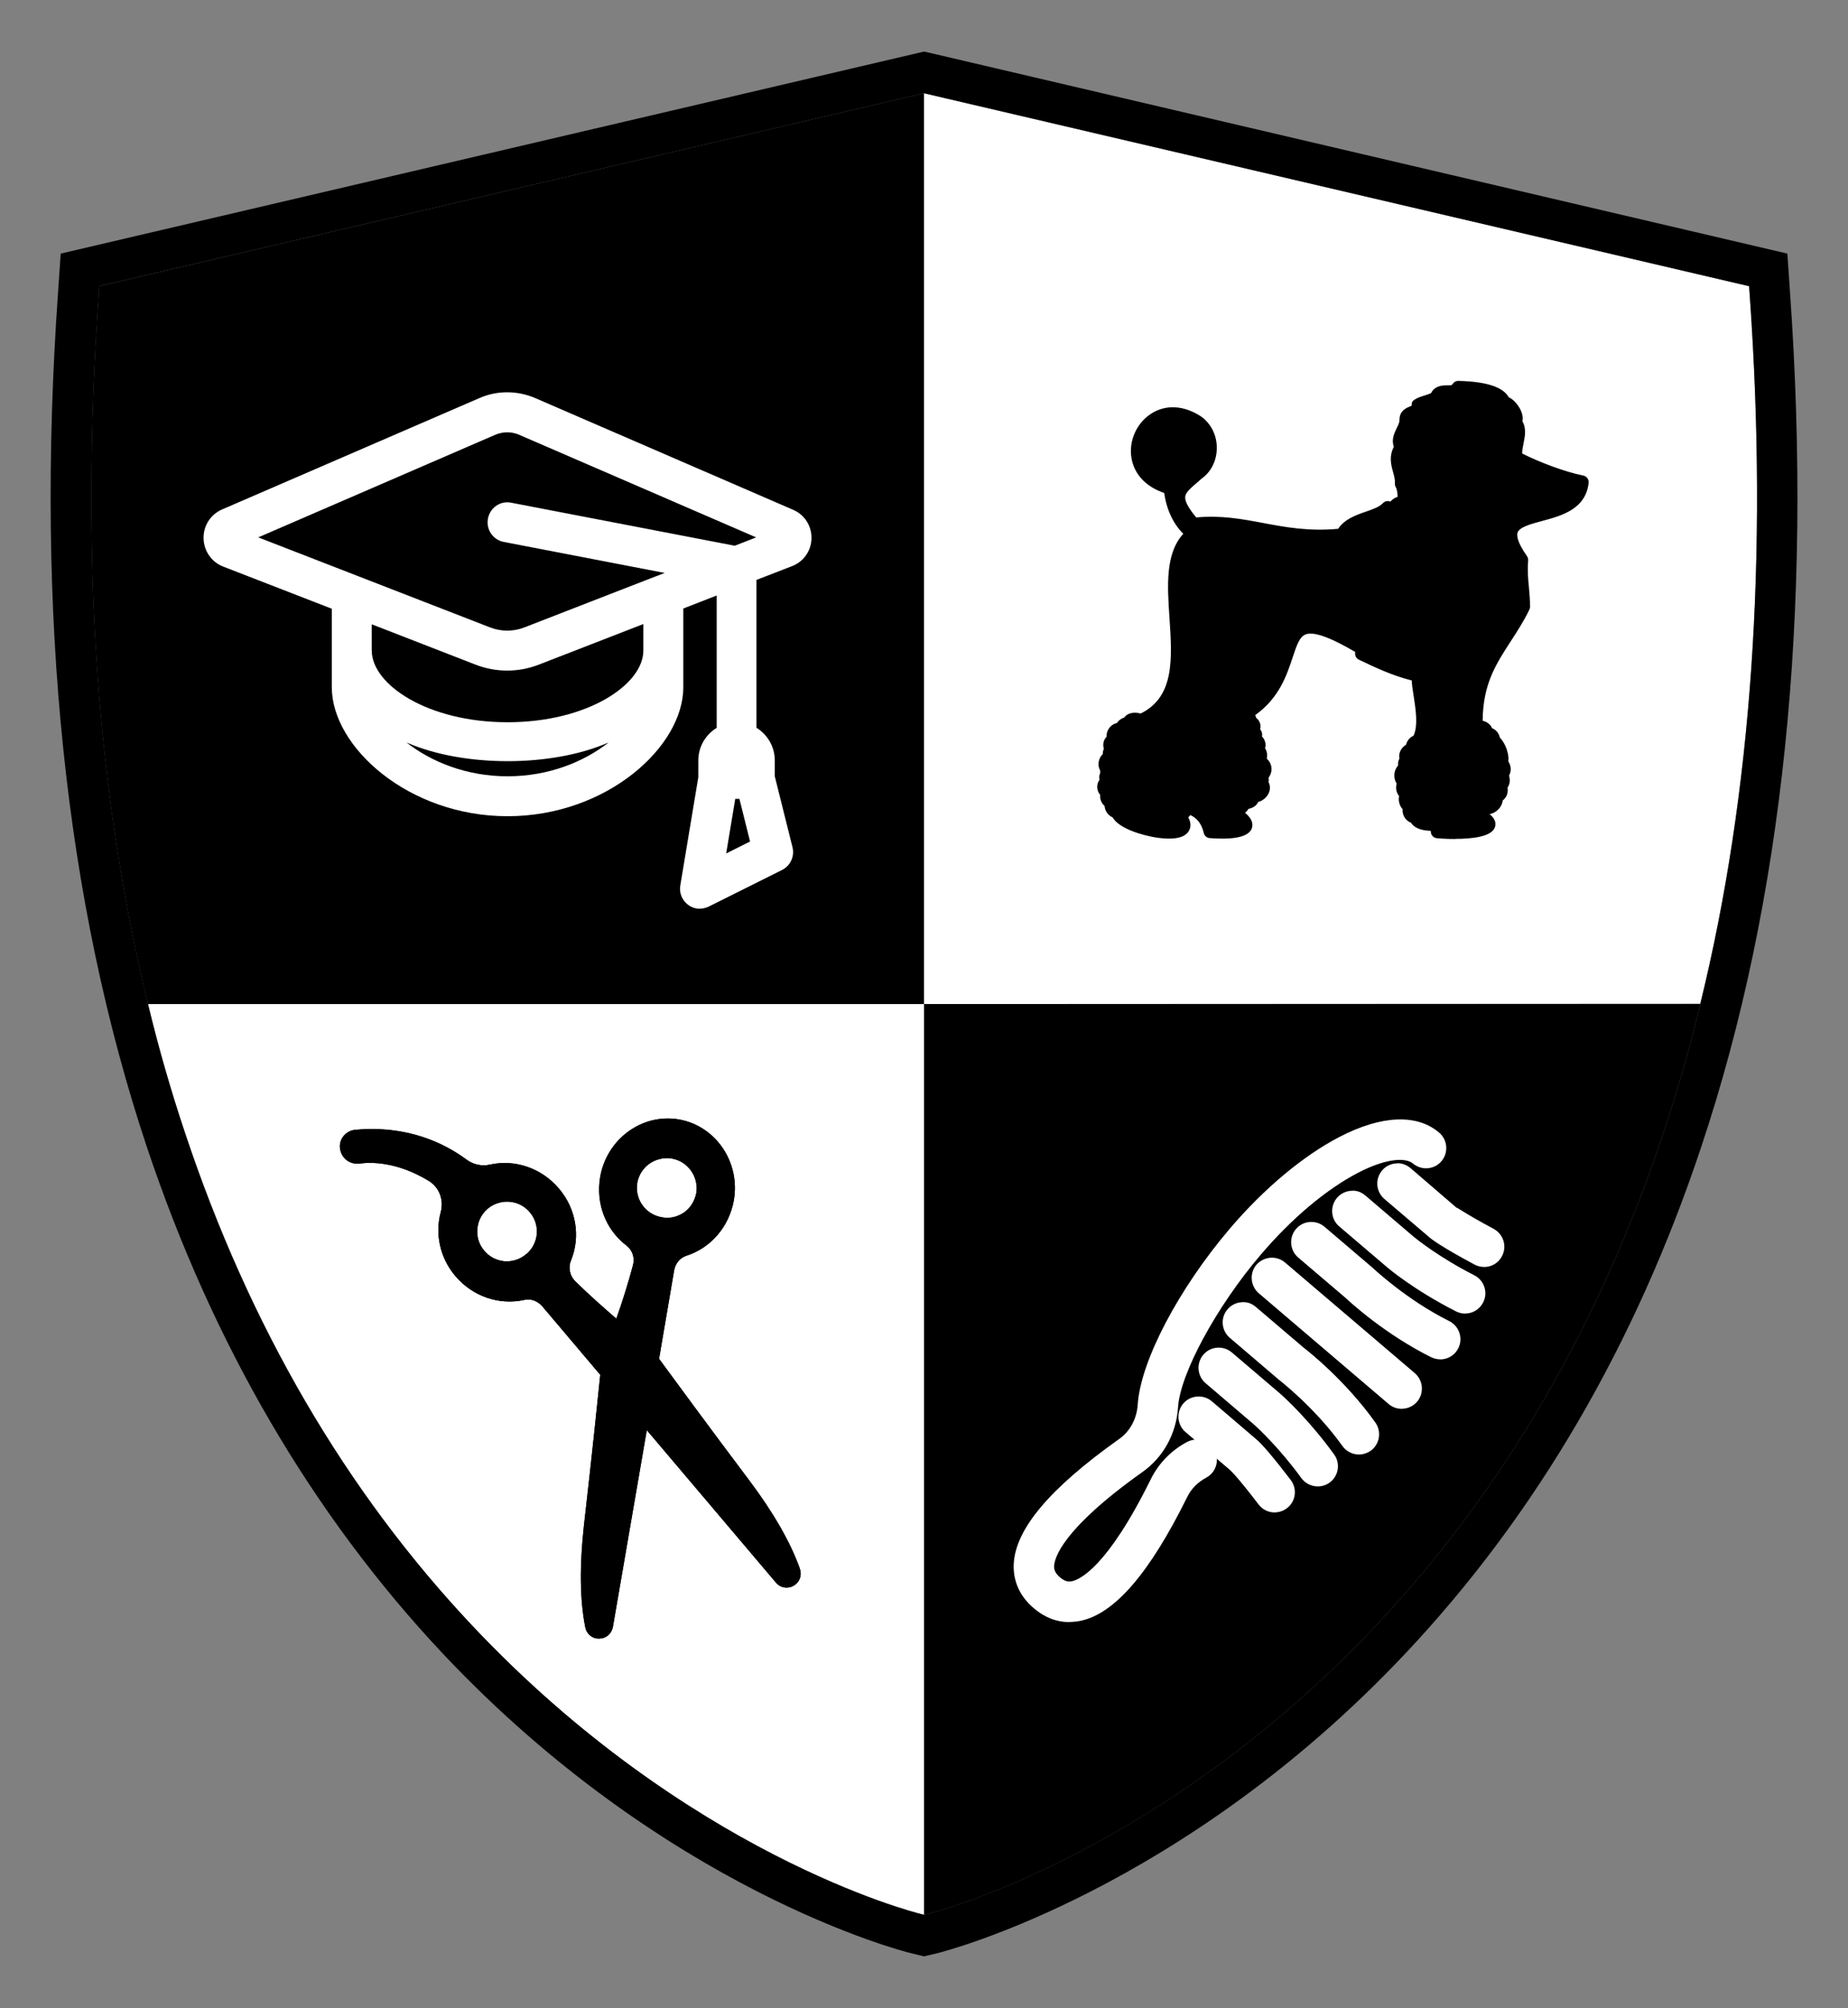
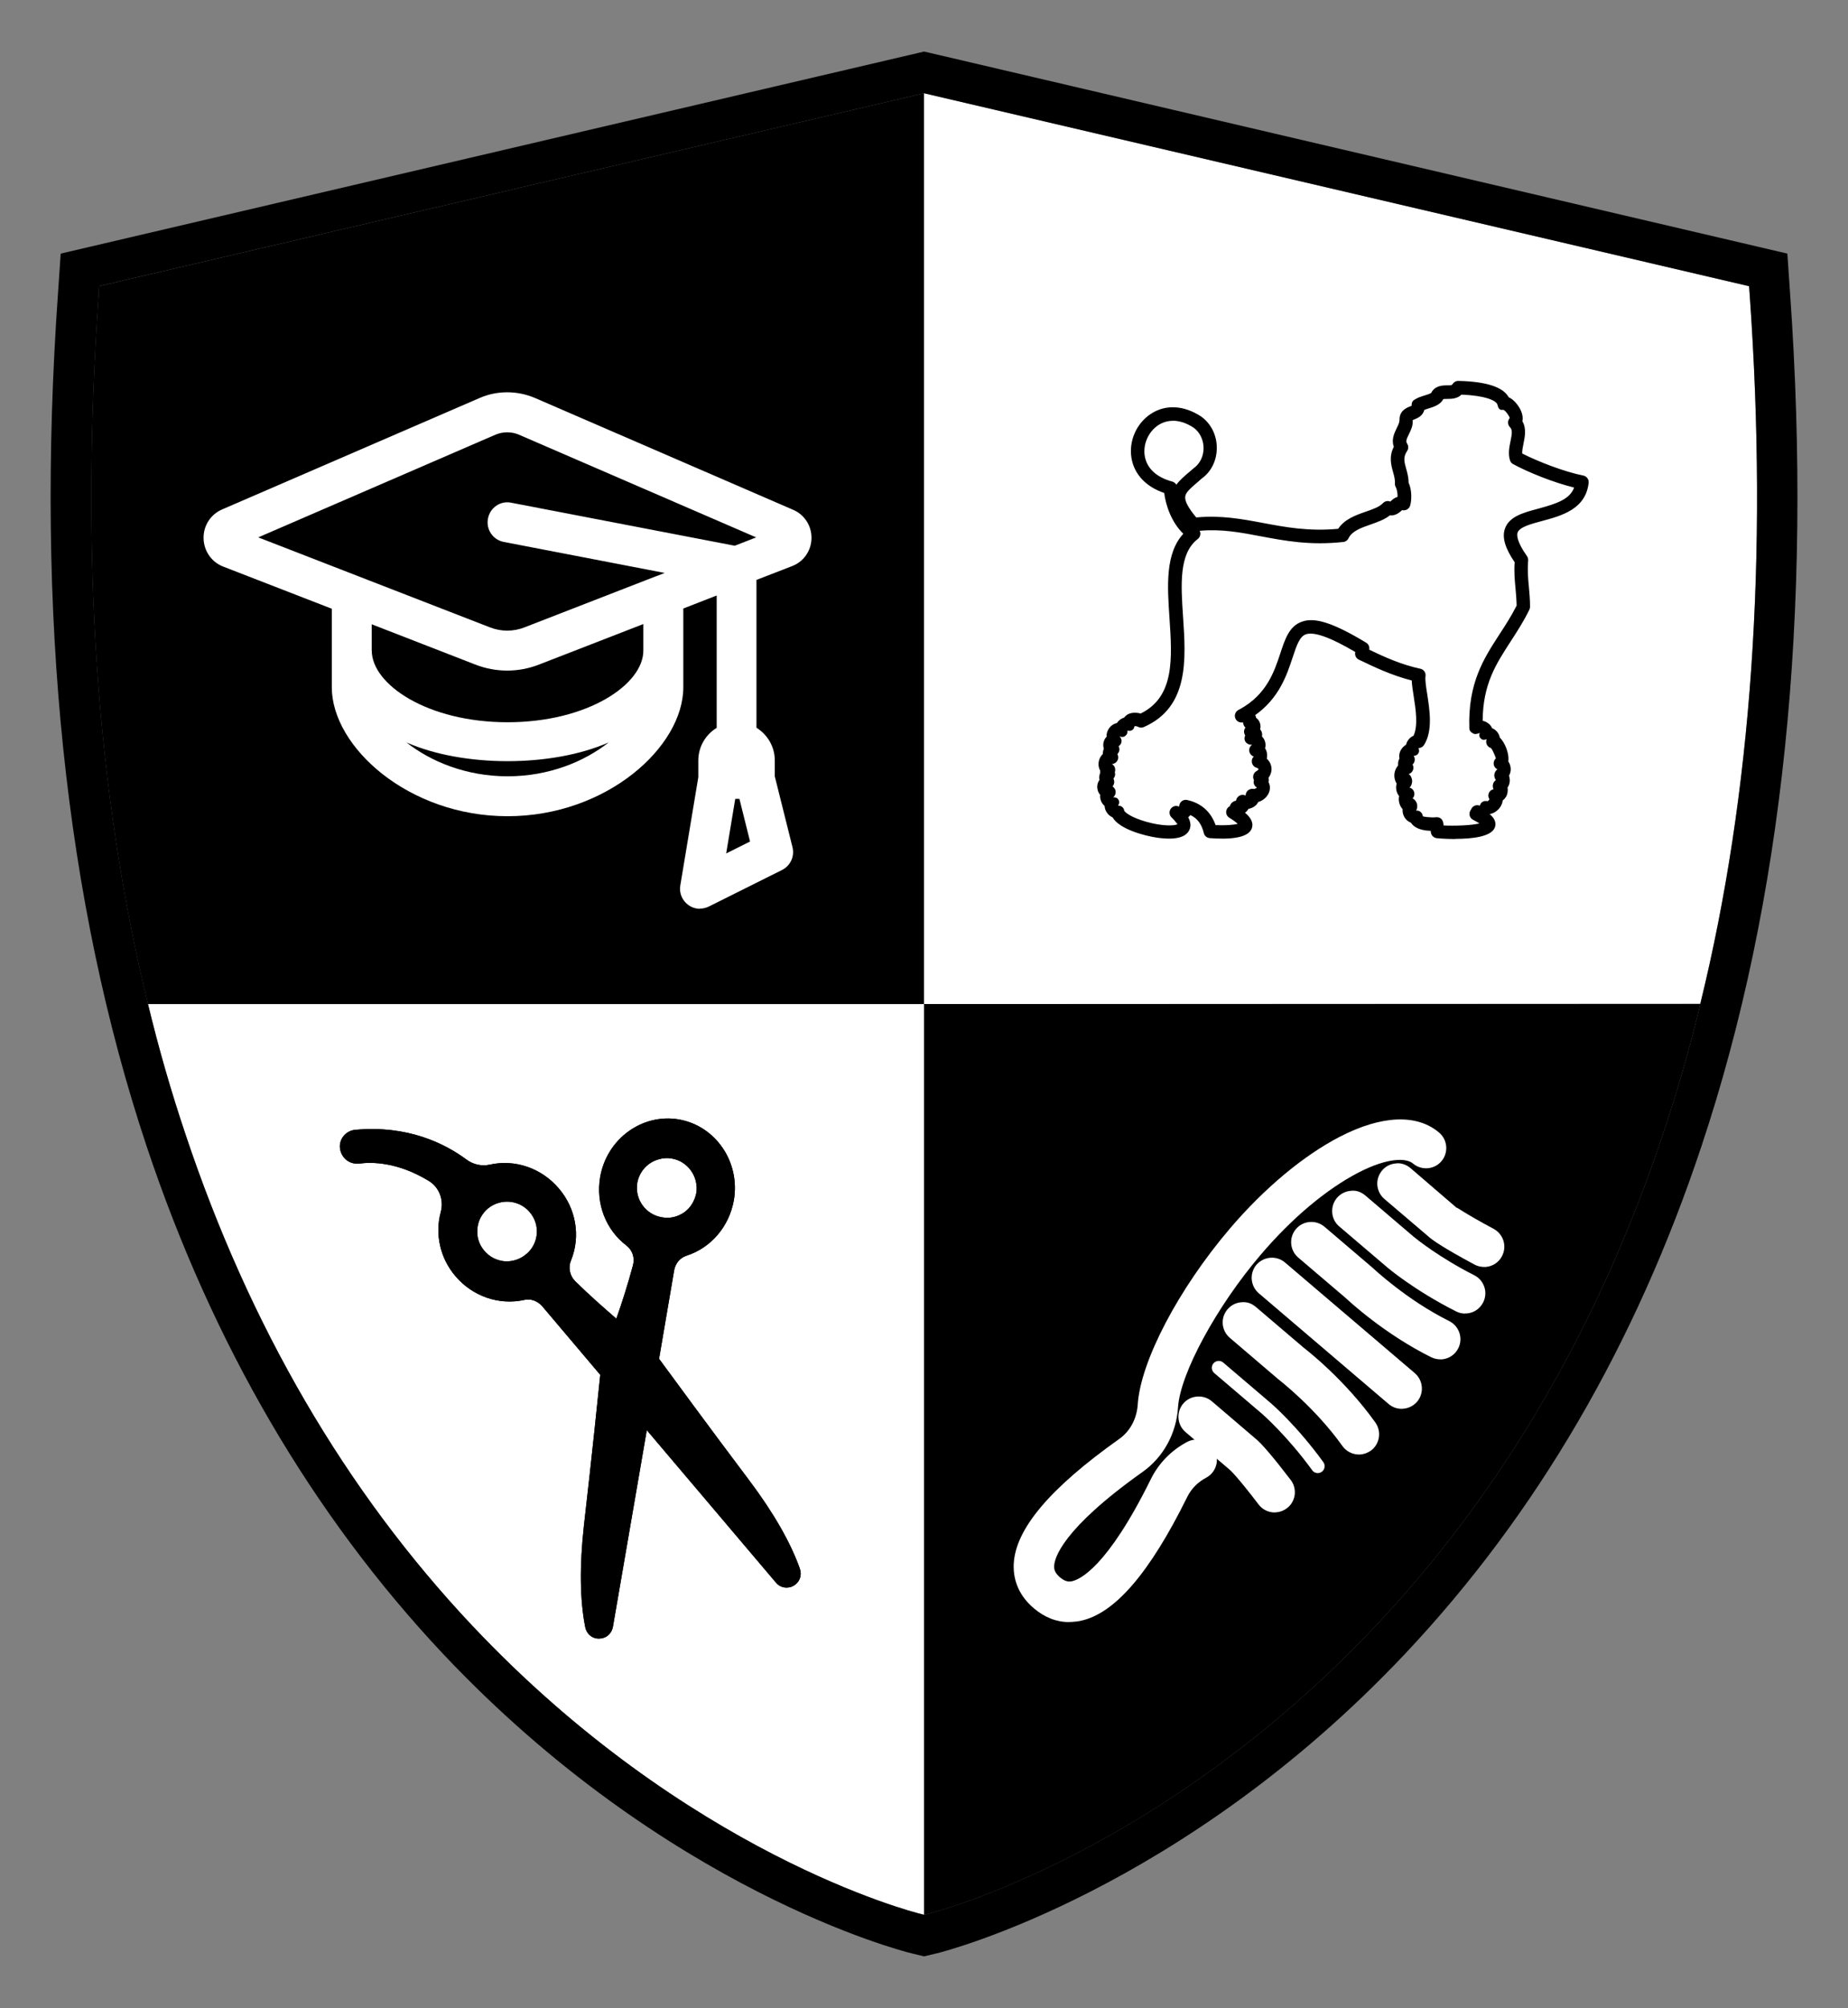
<svg xmlns="http://www.w3.org/2000/svg" id="Layer_1" viewBox="0 0 305.66 332.07">
  <rect x="0" y="0" width="305.66" height="332.07" fill="#808080" stroke="none" />
  <defs>
    <style>      .cls-1 {        fill: #fff;      }    </style>
  </defs>
  <g>
    <path class="cls-1" d="M281.25,165.92l-.06.06-124.98.06h-3.39V15.42l136.47,31.91.11,1.5c3.05,43.18.33,82.47-8.16,117.1Z" />
    <path class="cls-1" d="M152.83,166.04v150.62l-.44-.11c-1.66-.39-38.74-9.99-74.31-47.73-20.92-22.2-36.85-49.56-47.45-81.36-2.33-6.94-4.38-14.04-6.16-21.42h128.36Z" />
    <path d="M281.25,166.04c-1.78,7.38-3.83,14.48-6.16,21.42-10.6,31.8-26.58,59.16-47.5,81.36-35.57,37.74-72.7,47.34-74.25,47.73l-.5.11v-150.62h128.42Z" />
    <path d="M152.83,15.42v150.62H24.47c-8.49-34.69-11.21-73.98-8.16-117.21l.06-1.5L152.83,15.42Z" />
    <path d="M296.07,48.38l-.44-6.44L153.61,8.7l-.78-.17L10.04,41.94l-.44,6.44c-3.77,53.22,1.17,100.73,14.65,141.18,10.93,32.74,27.42,60.94,48.95,83.86,36.9,39.18,75.92,49.23,77.58,49.61l2.05.5,2.11-.5c1.61-.39,40.62-10.43,77.53-49.61,21.59-22.92,38.07-51.11,48.95-83.86,13.49-40.46,18.42-87.96,14.65-141.18ZM281.25,165.92v.11c-1.78,7.38-3.83,14.48-6.16,21.42-10.6,31.8-26.58,59.16-47.5,81.36-35.57,37.74-72.7,47.34-74.25,47.73l-.5.11-.44-.11c-1.66-.39-38.74-9.99-74.31-47.73-20.92-22.2-36.85-49.56-47.45-81.36-2.33-6.94-4.38-14.04-6.16-21.42-8.49-34.69-11.21-73.98-8.16-117.21l.06-1.5L152.83,15.42l136.47,31.91.11,1.5c3.05,43.18.33,82.47-8.16,117.1Z" />
  </g>
  <g>
-     <path d="M261.65,79.76c-3.36-.65-8.19-2.54-10.87-4.01-.6-1.9,1.26-4.37-.26-5.91.85-.96-.97-3.31-1.78-3.17-.52-2.24-5.58-2.51-7.55-2.55-.81,1.4-2.59.13-3.4,1.22-.42,1.07-2.22,1.01-3.27,1.73.14,1.59-1.97.83-1.92,2.4.02,1.62-1.82,2.89-.8,4.48-1.54,2.3.17,3.88.04,6.09.52.87.54,2.46.31,3.23-1.5-.38-1.11,1.34-2.6.71-1.77,1.9-6.17,1.71-7.53,4.52-10.37,1.11-16.06-2.84-24.6-1.76-4.26-4.89-2.36-5.82.73-8.48,2.72-1.93,2.74-6.47-.1-8.47-8.61-5.58-14.82,8.14-4.43,10.89.13,2.42,1.23,5.75,3.78,7.56-8.01,6.16,3.63,25.56-8.68,30.96-.67-.33-1.88-.42-2.03.51-.57-.12-1.19.41-1.15,1-1-.39-1.87.94-1.11,1.69-.84-.09-1.17,1.12-.4,1.47-.56.15-.69,1.05-.2,1.35-1.04.06-1.4,1.53-.5,2.06-.33.03-.31.59-.01.72-.56.2-.4.94-.11,1.32-.92.23-.74,1.64.2,1.64-.64.52-.27,1.63.55,1.67-.41.66.11,1.59.89,1.59.5,2.97,15.37,5.69,9.67.16.71.37,2-.08,1.59-1.01,2.29.51,3.57,1.98,4.09,4.13,2.2.18,9.45.31,3.69-3.2.34-.17.62-.45.69-.81.58.42,1.34-.34.93-.92.71.37,2-.08,1.59-1.01,1.27.38,2.63-1.34,1.31-2.13.51-.11.45-.9-.08-.93,1.25-.7,1.2-2.11-.23-2.57.62-.54.57-1.9-.43-1.83,1.15-.74.37-1.99-.83-1.87.74-.26,1.44-.95-.02-1.2.74-.27.88-1.57-.19-1.51.4-.8-.61-1.65-1.33-1.12,12.23-6.44,2.78-21.58,20.04-11.16-.03.29-.06.58-.1.87,3.06,1.46,5.97,2.83,9.4,3.56-.37,2.08,1.84,7.92-.1,10.96-.6.01-1.07.72-.86,1.28-.79.09-1.59,1.11-.84,1.72-.54.16-.69,1.06-.23,1.35-1.08.32-1.22,1.92-.21,2.42-.67.52-.44,1.67.37,1.9-.61.65-.33,1.8.51,2.09-.55.68.02,1.77.89,1.7.08,1.18,2.45,1.27,3.39,1.17.07.47.14.89.19,1.24,2.4.3,12.78.28,6.38-2.92.1-.1.17-.21.2-.35.54.23,1.25-.12,1.4-.69.96.25,2.16-1.02,1.53-1.98.96.26,1.27-1.06.74-1.69.79-.19.71-1.24.22-1.72.73-.42.68-1.58-.09-1.94.76-.66-.47-3.63-1.22-3.6.26-.67-.43-1.4-1.11-1.18.24-.92-.94-1.43-1.68-1.04-.35-10.03,4.6-13.4,7.82-20.04,0-2.77-.56-4.76-.31-7.74-7.16-10.12,9.14-4.76,10.01-12.87Z" />
    <path d="M240.71,138.75c-1.69,0-3.05-.13-3.09-.14-.49-.06-.88-.45-.95-.93l-.03-.28c-.86-.03-2.06-.19-2.81-.83-.18-.15-.34-.32-.45-.51-.48-.18-.89-.54-1.14-1.02-.21-.39-.28-.82-.25-1.23-.27-.29-.46-.66-.56-1.07-.09-.37-.09-.74-.02-1.09-.22-.28-.38-.6-.45-.97-.08-.37-.05-.75.05-1.09-.29-.45-.43-1-.38-1.57.05-.55.28-1.05.62-1.44-.02-.15,0-.3,0-.46.03-.25.11-.48.22-.69-.07-.3-.05-.62.04-.94.16-.55.56-1.03,1.06-1.34.06-.26.16-.5.32-.73.23-.34.55-.6.91-.75.78-1.68.36-4.37.02-6.56-.15-.96-.29-1.84-.32-2.58-3.29-.83-6.18-2.21-8.74-3.44-.43-.2-.68-.65-.62-1.12l.02-.15c-4.17-2.46-6.85-3.39-8.18-2.92-1,.37-1.48,1.7-2.19,3.86-.95,2.87-2.21,6.68-6.18,9.5.08.15.13.31.16.46.34.24.58.6.68,1.04.06.28.05.58-.02.85.22.26.3.53.33.78,0,.14,0,.28-.03.4.22.22.38.48.48.77.14.4.15.81.03,1.19.07.1.14.22.19.34.17.43.2.92.1,1.38.44.4.71.91.77,1.49.06.58-.12,1.17-.48,1.65.02.07.03.15.03.22.02.18,0,.35-.03.52.28.54.31,1.18.03,1.8-.3.68-.95,1.26-1.75,1.48-.09.21-.23.4-.4.56-.33.3-.75.49-1.2.57-.09.15-.19.3-.32.43-.09.08-.16.15-.26.21.87.73,1.46,1.58,1.14,2.55-.58,1.78-4.1,1.87-6.97,1.65-.48-.04-.88-.38-.98-.84-.35-1.47-1.07-2.44-2.22-2.97-.06.07-.12.15-.2.22-.05.04-.1.09-.16.14.35.65.54,1.4.17,2.15-.77,1.56-3.31,1.51-5.32,1.23-2.19-.33-6.23-1.42-7.36-3.36-.43-.19-.8-.52-1.04-.95-.17-.29-.26-.62-.28-.94-.28-.24-.51-.56-.63-.94-.1-.29-.13-.59-.09-.89-.26-.28-.43-.65-.48-1.08-.07-.52.07-1.02.36-1.4-.06-.29-.06-.61.03-.92.03-.08.06-.15.09-.23-.02-.12-.03-.25,0-.37-.27-.47-.35-1.05-.22-1.62.1-.45.34-.84.65-1.14,0-.12,0-.24.02-.37.03-.18.08-.35.15-.51-.12-.35-.14-.74-.03-1.13.09-.34.26-.62.48-.85-.03-.45.09-.91.36-1.32.33-.5.82-.83,1.35-.94.11-.17.25-.34.41-.47.23-.2.51-.34.79-.43.16-.23.4-.43.66-.57.65-.31,1.43-.28,2.06-.1,5.65-2.77,5.22-9.12,4.77-15.85-.35-5.21-.72-10.6,2.29-13.88-1.94-1.9-2.88-4.59-3.16-6.75-3.02-1.02-4.98-3.1-5.42-5.81-.45-2.8.84-5.73,3.23-7.28,2.39-1.57,5.41-1.43,8.26.42,1.66,1.17,2.63,3.1,2.63,5.21s-.94,3.97-2.5,5.08l-.59.52c-1.33,1.13-2.09,1.8-2.14,2.52-.05.74.54,1.85,1.83,3.39,4.04-.38,7.41.23,10.98.9,3.72.7,7.55,1.43,12.49.98,1.07-1.61,2.92-2.26,4.59-2.84,1.15-.4,2.24-.78,2.8-1.39.33-.35.83-.46,1.24-.27.23-.22.61-.62,1.2-.78,0-.56-.08-1.22-.29-1.59-.11-.19-.16-.4-.15-.63.04-.64-.13-1.25-.31-1.9-.32-1.14-.7-2.55.13-4.17-.44-1.2.09-2.27.48-3.09.24-.48.46-.94.46-1.32-.05-1.52,1.15-2.02,1.67-2.23.11-.05.28-.12.34-.15-.03-.4.06-.72.4-.95.55-.38,1.2-.58,1.76-.75.34-.1,1.05-.32,1.11-.47.03-.09.08-.17.14-.25.71-.96,1.83-.94,2.48-.95.65.02.77-.03.86-.18.2-.34.56-.55.95-.55h.03c4.61.1,7.4,1.01,8.33,2.71.81.35,1.47,1.22,1.81,1.81.43.77.58,1.51.44,2.15.7,1.18.42,2.55.19,3.67-.12.6-.24,1.18-.22,1.66,2.61,1.34,7.01,3.04,10.1,3.65.57.11.95.64.89,1.2-.47,4.38-4.51,5.46-7.76,6.33-1.8.48-3.66.99-3.99,1.89-.15.42-.15,1.49,1.54,3.89.15.22.22.46.21.72-.14,1.65-.02,2.98.12,4.39.09,1.03.19,2.08.19,3.27,0,.16-.03.33-.11.48-.95,1.96-2.04,3.63-3.09,5.25-2.45,3.78-4.59,7.06-4.64,13.13.35.08.69.23.97.46.28.22.47.47.59.77.28.11.54.28.76.52.28.3.46.67.52,1.04.49.46.83,1.15,1.03,1.64.19.48.5,1.44.37,2.29.23.34.38.76.4,1.2.02.41-.09.82-.28,1.16.15.44.17.91.05,1.35-.06.22-.15.42-.29.6.09.55,0,1.14-.29,1.6-.14.22-.31.4-.51.54-.04.4-.2.81-.46,1.17-.43.59-1.05.98-1.69,1.09,0,0,0,0,0,.02.65.54,1.14,1.26.87,2.12-.5,1.64-3.9,1.96-6.52,1.96ZM238.72,136.51c1.87.09,4.69,0,5.97-.34-.22-.15-.55-.35-1.03-.59-.33-.15-.55-.47-.6-.83-.04-.32.05-.63.25-.87.09-.26.28-.47.52-.6.28-.15.63-.17.94-.04.07-.28.22-.51.46-.65.24-.14.51-.16.79-.09.09,0,.32-.22.33-.34-.25-.38-.23-.86.03-1.23.16-.22.4-.36.65-.41-.14-.28-.16-.61-.07-.9.08-.24.24-.47.46-.62-.19-.25-.29-.59-.26-.89.04-.34.22-.71.52-.88-.34-.16-.58-.47-.62-.84-.05-.37.09-.74.36-.98-.05-.17-.47-1.32-.81-1.7-.24-.07-.45-.22-.59-.42-.22-.3-.27-.7-.13-1.05-.37.14-.67.18-.96-.11-.29-.28-.29-.54-.19-.93-.33.16-.78.29-1.11.08-.34-.19-.58-.43-.6-.81-.26-7.51,2.4-11.59,4.97-15.55.97-1.49,1.98-3.04,2.85-4.77-.02-1.01-.1-1.92-.18-2.82-.13-1.33-.26-2.7-.15-4.36-1.61-2.36-2.11-4.14-1.59-5.58.71-1.99,3.04-2.61,5.5-3.27,3.06-.83,5.22-1.55,5.93-3.49-3.4-.83-7.64-2.54-10.09-3.88-.25-.13-.44-.36-.52-.64-.34-1.08-.11-2.18.09-3.15.26-1.26.34-1.89-.09-2.31-.4-.41-.43-1.07-.04-1.51,0-.23-.65-1.2-1.04-1.37-.67.12-.85-.26-.99-.83-.16-.72-2.1-1.53-5.95-1.68-.74.72-1.7.7-2.35.71-.2,0-.54,0-.65.03-.51.95-1.56,1.27-2.41,1.54-.25.08-.52.15-.74.25-.24,1-1.14,1.36-1.57,1.54-.12.05-.31.12-.35.16.07.91-.3,1.66-.63,2.32-.45.91-.52,1.19-.29,1.56.24.37.24.85,0,1.21-.69,1.03-.48,1.79-.16,2.93.19.68.4,1.44.4,2.3.58,1.25.51,2.96.26,3.8-.17.57-.77.9-1.33.75-.42.37-1.03.96-2.03.87-.89.71-2.06,1.11-3.18,1.51-1.58.55-3.07,1.07-3.66,2.28-.16.34-.49.58-.87.61-5.54.6-9.68-.2-13.68-.95-3.33-.63-6.48-1.23-10.07-.9.08.14.12.3.12.47,0,.34-.15.68-.43.89-3.13,2.4-2.79,7.5-2.43,12.89.47,6.99,1.01,14.91-6.48,18.2-.3.13-.64.13-.94-.02-.23-.12-.5-.15-.62-.11-.04.29-.13.46-.38.64-.25.15-.47.15-.77.07.02.38-.07.67-.37.89-.32.23-.62.21-.96.06.33.33.45.77.25,1.2-.09.19-.22.34-.39.43.09.19.15.4.13.61-.03.28-.15.52-.34.71.14.24.18.52.11.81-.12.46-.52.81-1.01.83.42.24.63.73.52,1.2,0,.05-.03.1-.04.15.04.13.06.27.05.4-.02.25-.11.47-.28.65.15.28.18.62.08.91-.05.14-.12.28-.22.4.2.13.36.33.45.56.15.44.02.93-.34,1.22.39.02.7.09.88.44.18.35.12.62-.09.95.53,0,.95.29,1.03.83.09.27,1.14,1.13,3.62,1.83,2.69.77,4.7.69,5.19.41-.09-.06-.28-.44-.98-1.12-.4-.38-.45-1-.13-1.44.32-.43.89-.6,1.38-.34,0-.26.09-.52.25-.72.26-.32.65-.47,1.08-.38,2.31.5,3.92,1.94,4.7,4.15,1.6.08,2.97-.03,3.66-.21-.23-.22-.65-.55-1.38-1-.34-.21-.55-.58-.53-.98.02-.4.25-.77.61-.94.08-.37.39-.69.73-.83.09-.03.19-.06.29-.08.03-.21.12-.41.27-.58.34-.39.87-.49,1.32-.26,0-.28.09-.54.28-.76.29-.31.75-.43,1.13-.33.38-.12.44-.22.45-.25-.39-.23-.59-.62-.52-1.07,0-.05.03-.1.04-.15-.05-.09-.09-.18-.11-.28-.11-.48.1-.97.53-1.21.27-.15.34-.31.33-.34,0-.03-.07-.14-.36-.23-.37-.12-.65-.44-.73-.83-.08-.37.03-.75.3-1.01-.33-.11-.59-.37-.7-.71-.15-.47.03-.99.45-1.26-.52.1-1.12-.23-1.25-.77-.06-.28-.03-.53.09-.74-.1-.15-.17-.34-.19-.52-.03-.29.06-.58.23-.79-.09-.08-.16-.16-.22-.26-.1-.18-.17-.4-.18-.6-.46.09-.92-.08-1.18-.49-.31-.48-.19-1.13.27-1.47.14-.09.28-.18.43-.24,4.4-2.44,5.64-6.18,6.64-9.19.79-2.41,1.48-4.49,3.52-5.24,2.16-.83,5.28.19,10.68,3.45.37.22.58.65.52,1.08v.09c2.6,1.24,5.31,2.47,8.45,3.14.58.12.95.68.85,1.26-.09.55.09,1.75.28,2.92.42,2.72.95,6.11-.53,8.44-.2.31-.54.5-.91.51.12.32.16.57-.02.86-.18.29-.4.38-.74.41-.02,0-.03,0-.04,0h0c.16.24.22.54.16.84-.04.23-.16.44-.34.59.11.21.16.45.13.69-.06.42-.37.78-.78.9.34.16.55.69.58,1.07.03.37-.13.93-.43,1.16.38.11.66.39.77.76.1.38,0,.76-.27,1.04.34.12.64.54.73.89.09.34.06.86-.17,1.14.28-.08.56.03.78.22s.34.42.36.71c.15.06,1.28.24,2.17.15.63-.08,1.12.34,1.21.93l.05.39ZM183.79,127.05h0,0ZM233.15,126.7h0ZM194.01,69.59c-.87,0-1.69.24-2.43.72-1.63,1.07-2.55,3.16-2.24,5.08.33,2.05,1.95,3.56,4.56,4.25.29.08.53.28.67.52.55-.76,1.33-1.43,2.19-2.15l.65-.56c1.08-.77,1.66-2,1.66-3.35s-.63-2.66-1.67-3.39c-1.15-.75-2.3-1.13-3.39-1.13Z" />
  </g>
  <g>
    <path d="M132.3,259.42c-1.53-4.31-4.33-9.22-8.37-14.6-7.01-9.31-12.41-16.7-14.92-20.11l2.5-14.66c.22-1.15.98-2.04,2.01-2.38,4.1-1.31,7.09-4.85,7.86-9.19,1.08-6.31-3-12.29-9.1-13.36-6.1-1.04-11.95,3.26-13.02,9.57-.73,4.35.92,8.66,4.33,11.27,1.02.77,1.44,2.05,1.1,3.29-.82,3.07-1.85,6.31-2.75,8.82-2.13-1.84-4.6-4.02-6.81-6.2-.89-.9-1.19-2.26-.67-3.46,1.59-3.96.83-8.53-2.02-11.86-2.85-3.37-7.24-4.88-11.42-3.95-1.32.3-2.73,0-3.84-.82-3.62-2.69-9.75-5.73-18.41-4.94-1.41.12-2.52,1.27-2.56,2.68,0,.85.34,1.62.93,2.18.6.56,1.41.81,2.26.73,2.05-.29,6.31-.28,11.42,2.8,1.79,1.03,2.64,3.16,2.08,5.21-.99,3.66-.1,7.63,2.41,10.58,2.85,3.37,7.24,4.88,11.42,3.95,1.07-.25,2.17.18,2.94,1.03l9.61,11.36c-.39,3.88-1.35,13.17-2.7,24.94-.74,6.69-.67,12.32.22,16.8.21,1.11,1.15,1.92,2.3,1.88.21,0,.38-.04.6-.08.85-.21,1.49-.93,1.67-1.83l5.61-32.56,21.35,25.2c.6.73,1.49.98,2.34.77.21-.04.38-.13.6-.25.98-.55,1.41-1.7,1.03-2.77ZM78.95,203.24c.09-1.32.73-2.51,1.71-3.36.56-.47,1.2-.81,1.88-.98,1.79-.51,3.8.05,5.07,1.55,1.79,2.09,1.52,5.2-.57,6.95-1.03.89-2.31,1.27-3.58,1.19-1.32-.13-2.51-.73-3.36-1.75-.85-.98-1.27-2.26-1.14-3.58ZM105.4,195.62c.35-1.96,1.8-3.45,3.59-3.91.68-.21,1.41-.25,2.13-.12,2.68.47,4.47,3.04,4.04,5.72-.26,1.28-.94,2.43-2.01,3.19-1.11.76-2.39,1.06-3.71.8-1.28-.22-2.43-.94-3.19-2.01-.76-1.07-1.06-2.39-.84-3.67Z" />
    <g id="Hair_Cutting_shears">
      <path d="M132.3,259.42c-1.53-4.31-4.33-9.22-8.37-14.6-7.01-9.31-12.41-16.7-14.92-20.11l2.5-14.66c.22-1.15.98-2.04,2.01-2.38,4.1-1.31,7.09-4.85,7.86-9.19,1.08-6.31-3-12.29-9.1-13.36-6.1-1.04-11.95,3.26-13.02,9.57-.73,4.35.92,8.66,4.33,11.27,1.02.77,1.44,2.05,1.1,3.29-.82,3.07-1.85,6.31-2.75,8.82-2.13-1.84-4.6-4.02-6.81-6.2-.89-.9-1.19-2.26-.67-3.46,1.59-3.96.83-8.53-2.02-11.86-2.85-3.37-7.24-4.88-11.42-3.95-1.32.3-2.73,0-3.84-.82-3.62-2.69-9.75-5.73-18.41-4.94-1.41.12-2.52,1.27-2.56,2.68,0,.85.34,1.62.93,2.18.6.56,1.41.81,2.26.73,2.05-.29,6.31-.28,11.42,2.8,1.79,1.03,2.64,3.16,2.08,5.21-.99,3.66-.1,7.63,2.41,10.58,2.85,3.37,7.24,4.88,11.42,3.95,1.07-.25,2.17.18,2.94,1.03l9.61,11.36c-.39,3.88-1.35,13.17-2.7,24.94-.74,6.69-.67,12.32.22,16.8.21,1.11,1.15,1.92,2.3,1.88.21,0,.38-.04.6-.08.85-.21,1.49-.93,1.67-1.83l5.61-32.56,21.35,25.2c.6.73,1.49.98,2.34.77.21-.04.38-.13.6-.25.98-.55,1.41-1.7,1.03-2.77ZM106.82,209.78c.56-2.09-.2-4.26-1.91-5.59-2.77-2.09-4.08-5.59-3.48-9.13.86-5.16,5.6-8.64,10.5-7.78,4.9.86,8.17,5.69,7.27,10.84-.6,3.54-3.04,6.39-6.37,7.45-1.79.59-3.12,2.13-3.46,4.09l-2.2,12.74c-.13-.13-.26-.21-.38-.34-.55-.47-1.66-1.32-3.02-2.52.9-2.64,2.1-6.26,3.05-9.76ZM99.19,268.65c0,.08,0,.13-.13.13s-.13-.04-.13-.13c-1.01-5.29-.66-11.68-.18-16.12,1.13-10.02,2-18.24,2.48-22.85l3.91,4.57-5.96,34.39ZM130.17,260.31c-.09.04-.13,0-.17-.04l-38.66-45.7c-1.28-1.49-3.24-2.18-5.07-1.76-3.41.76-6.95-.48-9.29-3.22-2.04-2.43-2.76-5.63-1.99-8.62.82-2.94-.46-6.1-3.01-7.64-5.71-3.42-10.52-3.43-12.87-3.1-.26.04-.43-.09-.51-.17-.09-.04-.21-.21-.21-.47.04-.34.26-.6.6-.6,7.97-.71,13.6,2.08,16.92,4.56,1.57,1.2,3.62,1.63,5.58,1.16,3.41-.76,6.95.48,9.29,3.22,2.3,2.73,2.93,6.44,1.64,9.64-.81,2.04-.35,4.31,1.18,5.8,2.68,2.65,5.75,5.3,8.13,7.35h.04c1.66,1.41,3.02,2.52,3.66,3.03.3.26.51.47.72.77,1.66,2.26,7.74,10.59,16.03,21.61,4.85,6.49,7.05,11.19,8.03,14,.04.04.04.13-.04.17Z" />
      <path d="M116.11,192.36c-1.11-1.58-2.72-2.61-4.6-2.91-3.88-.69-7.59,1.9-8.24,5.78-.35,1.88.12,3.79,1.18,5.33,1.11,1.54,2.77,2.56,4.64,2.91,1.02.17,2.05.13,3.07-.16.77-.21,1.54-.55,2.22-1.02,1.58-1.11,2.61-2.77,2.91-4.64.34-1.88-.08-3.75-1.18-5.29ZM113.15,200.5c-1.11.76-2.39,1.06-3.71.8-1.28-.22-2.43-.94-3.19-2.01-.76-1.07-1.06-2.39-.84-3.67.35-1.96,1.8-3.45,3.59-3.91.68-.21,1.41-.25,2.13-.12,2.68.47,4.47,3.04,4.04,5.72-.26,1.28-.94,2.43-2.01,3.19Z" />
      <path d="M89.28,199.04c-2.51-2.99-7.03-3.38-10.02-.83-1.45,1.23-2.35,2.94-2.48,4.85-.17,1.88.42,3.71,1.65,5.16,1.23,1.45,2.94,2.35,4.81,2.53.85.04,1.71,0,2.47-.25,1.02-.25,1.92-.72,2.73-1.4,2.99-2.55,3.38-7.07.83-10.06ZM87.04,207.39c-1.03.89-2.31,1.27-3.58,1.19-1.32-.13-2.51-.73-3.36-1.75-.85-.98-1.27-2.26-1.14-3.58.09-1.32.73-2.51,1.71-3.36.56-.47,1.2-.81,1.88-.98,1.79-.51,3.8.05,5.07,1.55,1.79,2.09,1.52,5.2-.57,6.95Z" />
    </g>
  </g>
  <g id="Hairbrush">
    <g>
      <path class="cls-1" d="M177.39,266.02c.28-.02.57-.06.85-.12,4.89-1.01,10.33-7.5,16.15-19.29.88-1.77,2.29-3.21,4.08-4.17.56-.3.77-.99.47-1.55-.3-.56-.99-.77-1.55-.47-2.22,1.18-3.97,2.97-5.06,5.17-5.34,10.82-10.51,17.23-14.56,18.07-1.39.29-2.66-.08-3.89-1.13-1.23-1.05-1.79-2.24-1.73-3.66.18-4.13,5.7-10.25,15.54-17.23,2.91-2.07,4.72-5.37,4.96-9.07.39-6.08,6.5-17.48,14.21-26.52,5.3-6.22,11.26-11.21,16.77-14.06,5.13-2.65,9.31-3.11,11.49-1.25.48.41,1.2.35,1.61-.13.41-.48.35-1.2-.13-1.61-2.96-2.52-7.94-2.18-14.02.96-5.77,2.98-11.97,8.17-17.46,14.61-8.12,9.53-14.33,21.24-14.75,27.86-.19,3-1.65,5.68-4,7.35-10.73,7.61-16.28,14-16.5,18.99-.1,2.14.76,3.99,2.53,5.5,1.53,1.31,3.2,1.9,4.98,1.75Z" />
      <path class="cls-1" d="M176.85,268.25c-2.11,0-4.08-.77-5.87-2.3-2.29-1.94-3.43-4.46-3.31-7.28.26-5.79,5.96-12.55,17.43-20.69,1.81-1.27,2.92-3.35,3.08-5.68.45-7.16,6.73-19.14,15.27-29.16,5.68-6.65,12.12-12.02,18.13-15.14,6.95-3.59,12.78-3.82,16.46-.69,1.41,1.2,1.57,3.33.37,4.73-1.17,1.38-3.27,1.57-4.7.38-1.06-.91-4.07-1.07-9.06,1.51-5.26,2.73-10.98,7.53-16.11,13.55-7.32,8.57-13.33,19.66-13.69,25.23-.28,4.37-2.43,8.27-5.88,10.72-13.35,9.47-14.56,14.28-14.61,15.52-.03.54.08,1.14.95,1.89.9.77,1.53.75,2,.65,1.24-.26,5.8-2.21,13.04-16.88,1.3-2.63,3.38-4.76,6-6.15.79-.42,1.7-.5,2.55-.25.86.27,1.57.85,1.99,1.64.41.77.5,1.69.24,2.55-.27.86-.85,1.56-1.64,1.98-1.38.73-2.46,1.83-3.12,3.18-6.24,12.63-12.02,19.32-17.68,20.49-.37.08-.76.13-1.14.15-.23.03-.46.03-.7.03ZM197.44,240.49s0,0-.02,0t.02,0Z" />
    </g>
    <g>
      <path class="cls-1" d="M238.3,222.59c.39-.03.75-.26.94-.63.28-.57.05-1.25-.52-1.53-7.36-3.66-13.03-9.02-13.09-9.08-.02-.01-.03-.03-.05-.04l-7.94-6.77c-.48-.41-1.2-.35-1.61.13-.41.48-.35,1.2.13,1.61l7.91,6.75c.47.45,6.11,5.71,13.63,9.45.19.1.4.13.6.12Z" />
      <path class="cls-1" d="M238.24,224.8c-.53,0-1.06-.12-1.52-.35-7.71-3.83-13.52-9.21-14.16-9.81l-7.83-6.67c-1.41-1.2-1.57-3.33-.37-4.73,1.17-1.38,3.27-1.57,4.7-.38l7.95,6.78c.2.19,5.71,5.36,12.69,8.83,1.65.83,2.33,2.84,1.51,4.48-.49,1.02-1.53,1.75-2.7,1.85h-.1c-.05,0-.1,0-.15,0Z" />
    </g>
    <g>
      <path class="cls-1" d="M245.56,207.32c.38-.03.73-.24.92-.6.3-.56.09-1.25-.47-1.55-5.39-2.89-6.66-3.94-6.81-4.07-.03-.03-.03-.03-.07-.06l-7.24-6.18c-.48-.41-1.2-.35-1.61.13-.41.48-.35,1.2.13,1.61l7.22,6.16c.32.29,1.75,1.45,7.3,4.42.2.11.42.15.63.13Z" />
      <path class="cls-1" d="M245.46,209.52c-.53,0-1.07-.13-1.55-.38-5.18-2.78-7.09-4.11-7.77-4.76l-7.16-6.1c-.68-.58-1.09-1.39-1.17-2.28-.07-.89.22-1.76.8-2.45.58-.68,1.39-1.09,2.29-1.15.81-.13,1.75.21,2.43.8l7.61,6.55c-.13-.24,1.07.78,6.11,3.47.79.43,1.37,1.14,1.63,2,.25.86.16,1.76-.27,2.55-.53,1.01-1.54,1.66-2.68,1.75-.09,0-.18,0-.27,0Z" />
    </g>
    <g>
      <path class="cls-1" d="M242.42,215.02c.38-.03.74-.25.93-.62.29-.56.06-1.25-.5-1.54-6.32-3.2-10.45-6.65-10.49-6.69l-7.93-6.76c-.48-.41-1.2-.35-1.61.13-.41.48-.35,1.2.13,1.61l7.94,6.77c.18.15,4.38,3.67,10.94,6.99.19.1.4.14.61.12Z" />
      <path class="cls-1" d="M242.34,217.23c-.5,0-1.01-.11-1.47-.34-6.99-3.53-11.39-7.27-11.43-7.31l-7.93-6.76c-.68-.57-1.09-1.38-1.16-2.28-.07-.89.21-1.75.77-2.43.59-.69,1.4-1.1,2.29-1.18.97-.12,1.76.22,2.45.8l7.92,6.76c.4.34,4.27,3.47,10.06,6.4.79.4,1.38,1.08,1.67,1.94.28.85.21,1.76-.2,2.56-.53,1.04-1.53,1.72-2.69,1.82h-.02c-.09,0-.18,0-.27,0ZM241.85,214.82s0,0,.02,0t-.02,0ZM224.35,199.46h0Z" />
    </g>
    <g>
      <path class="cls-1" d="M224.86,238.34c.2-.02.4-.08.57-.21.51-.37.63-1.08.27-1.6-4.87-6.83-10.96-11.57-11.48-11.96l-7.91-6.75c-.48-.41-1.2-.35-1.61.13-.41.48-.35,1.2.13,1.61l7.94,6.77s.03.03.05.04c.06.05,6.25,4.8,11.03,11.49.24.34.64.51,1.02.48Z" />
      <path class="cls-1" d="M224.77,240.54c-1.07,0-2.09-.52-2.72-1.39-4.52-6.35-10.5-10.97-10.56-11.01l-8.08-6.9c-.69-.59-1.1-1.41-1.17-2.31-.06-.89.22-1.75.81-2.42.55-.65,1.36-1.08,2.25-1.15,1.01-.11,1.76.22,2.45.8l7.9,6.73c.6.46,6.81,5.31,11.84,12.36,1.06,1.51.71,3.59-.76,4.66-.56.37-1.11.57-1.68.62h0c-.1,0-.2,0-.29,0ZM204.88,219.51h0Z" />
    </g>
    <g>
      <path class="cls-1" d="M210.93,247.92c.21-.02.42-.09.6-.23.5-.38.6-1.1.22-1.6-3.81-5.01-5.18-6.25-5.52-6.51l-7.22-6.16c-.48-.41-1.2-.35-1.61.13-.41.48-.35,1.2.13,1.61l7.24,6.18s.04.03.07.06c.15.13,1.39,1.22,5.09,6.08.24.32.63.48,1,.45Z" />
      <path class="cls-1" d="M210.84,250.12c-1.05,0-2.03-.48-2.67-1.32-3.56-4.68-4.7-5.68-4.76-5.73l-7.32-6.24c-1.41-1.2-1.57-3.33-.37-4.73,1.18-1.38,3.3-1.55,4.7-.38l7.22,6.17c.96.74,3.01,3.14,5.85,6.86.54.71.77,1.6.65,2.49-.13.89-.59,1.67-1.31,2.2-.5.38-1.1.61-1.75.66h-.02c-.08,0-.16,0-.24,0Z" />
    </g>
    <g>
      <path class="cls-1" d="M218.04,243.61c.2-.02.4-.09.58-.21.51-.37.63-1.09.26-1.6-4.31-5.95-8.44-9.55-8.62-9.7l-7.94-6.77c-.48-.41-1.2-.35-1.61.13-.41.48-.35,1.2.13,1.61l7.94,6.77s4.11,3.58,8.26,9.3c.24.34.63.5,1.02.47Z" />
-       <path class="cls-1" d="M217.95,245.81c-1.07,0-2.08-.51-2.71-1.38-3.66-5.03-7.23-8.32-7.91-8.92l-7.92-6.76c-1.41-1.2-1.57-3.33-.37-4.73,1.2-1.4,3.32-1.55,4.72-.35l7.93,6.76c1.14,1.01,4.96,4.56,8.97,10.09,1.08,1.48.75,3.58-.74,4.66-.54.39-1.14.59-1.73.63-.09,0-.16,0-.24,0ZM218.81,241.84h0Z" />
    </g>
    <g>
-       <path class="cls-1" d="M231.93,230.77c.29-.02.57-.16.78-.4.41-.48.35-1.2-.13-1.61l-21.46-18.31c-.48-.41-1.2-.35-1.61.13-.41.48-.35,1.2.13,1.61l21.46,18.31c.24.21.54.29.83.27Z" />
      <path class="cls-1" d="M231.83,232.98c-.8,0-1.56-.28-2.17-.81l-21.46-18.3c-1.39-1.2-1.57-3.3-.39-4.71,1.23-1.4,3.34-1.57,4.74-.37l21.46,18.29c1.39,1.2,1.57,3.3.39,4.71-.58.68-1.38,1.09-2.27,1.17-.1,0-.21.02-.3.02Z" />
    </g>
  </g>
  <path class="cls-1" d="M115.78,150.29c-.7,0-1.38-.22-1.96-.65-1-.74-1.51-1.98-1.3-3.2l2.98-17.91v-2.76c0-2.28,1.21-4.29,3.04-5.4v-21.89l-5.52,2.15v13.02c0,9.86-12.69,21.33-29.07,21.33s-29.07-11.46-29.07-21.33v-12.98l-17.93-6.96c-1.94-.73-3.24-2.58-3.28-4.69-.04-2.11,1.19-3.99,3.13-4.8l42.52-18.4c2.87-1.26,6.21-1.26,9.13-.02h0s42.72,18.5,42.72,18.5c1.88.79,3.1,2.66,3.05,4.75-.05,2.08-1.34,3.89-3.29,4.6l-5.81,2.25v24.45c1.81,1.12,3.03,3.12,3.03,5.4v2.63l2.93,11.73c.37,1.51-.34,3.06-1.73,3.76l-12.12,6.05c-.47.23-.97.34-1.48.34ZM121.61,132.11l-1.5,9.03,3.95-1.98-1.76-7.05h-.69ZM67.23,122.78c4.02,3.16,9.87,5.6,16.72,5.6s12.7-2.43,16.72-5.6c-9.39,4.13-24.05,4.13-33.44,0ZM61.49,107.59c0,5.61,9.23,11.85,22.46,11.85s22.46-6.24,22.46-11.85v-4.39l-17.28,6.71c-3.39,1.32-7.12,1.31-10.49,0l-17.16-6.67v4.35ZM42.72,88.87l38.32,14.88c1.84.72,3.87.72,5.71,0l21.72-8.44s.07-.03.1-.03l1.37-.53-26.62-5.13c-1.79-.34-2.96-2.07-2.61-3.87.34-1.78,2.05-3,3.87-2.61l36.95,7.11,3.54-1.38-39.23-16.98c-1.25-.54-2.67-.52-3.9,0l-39.23,16.98ZM128.56,90.38s.02,0,.03,0h-.03ZM39.42,90.3h-.03s.03,0,.03,0ZM39.31,87.55h.03-.03ZM128.61,87.49s-.03,0-.04.02l.04-.02Z" />
</svg>